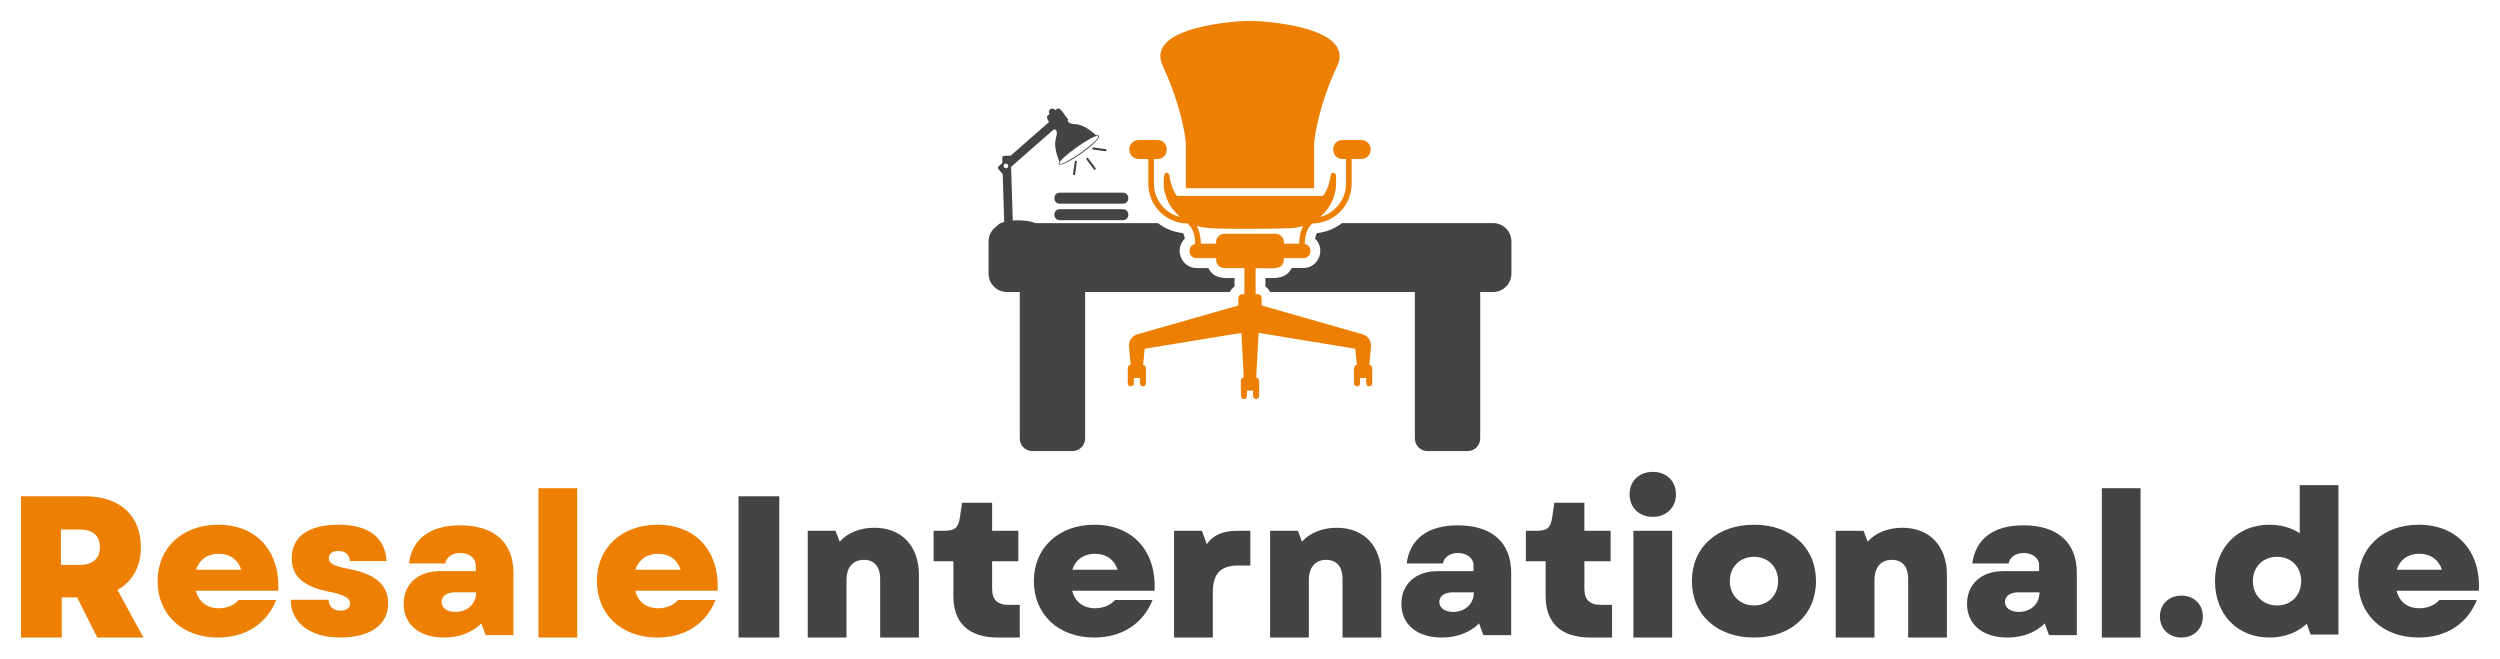
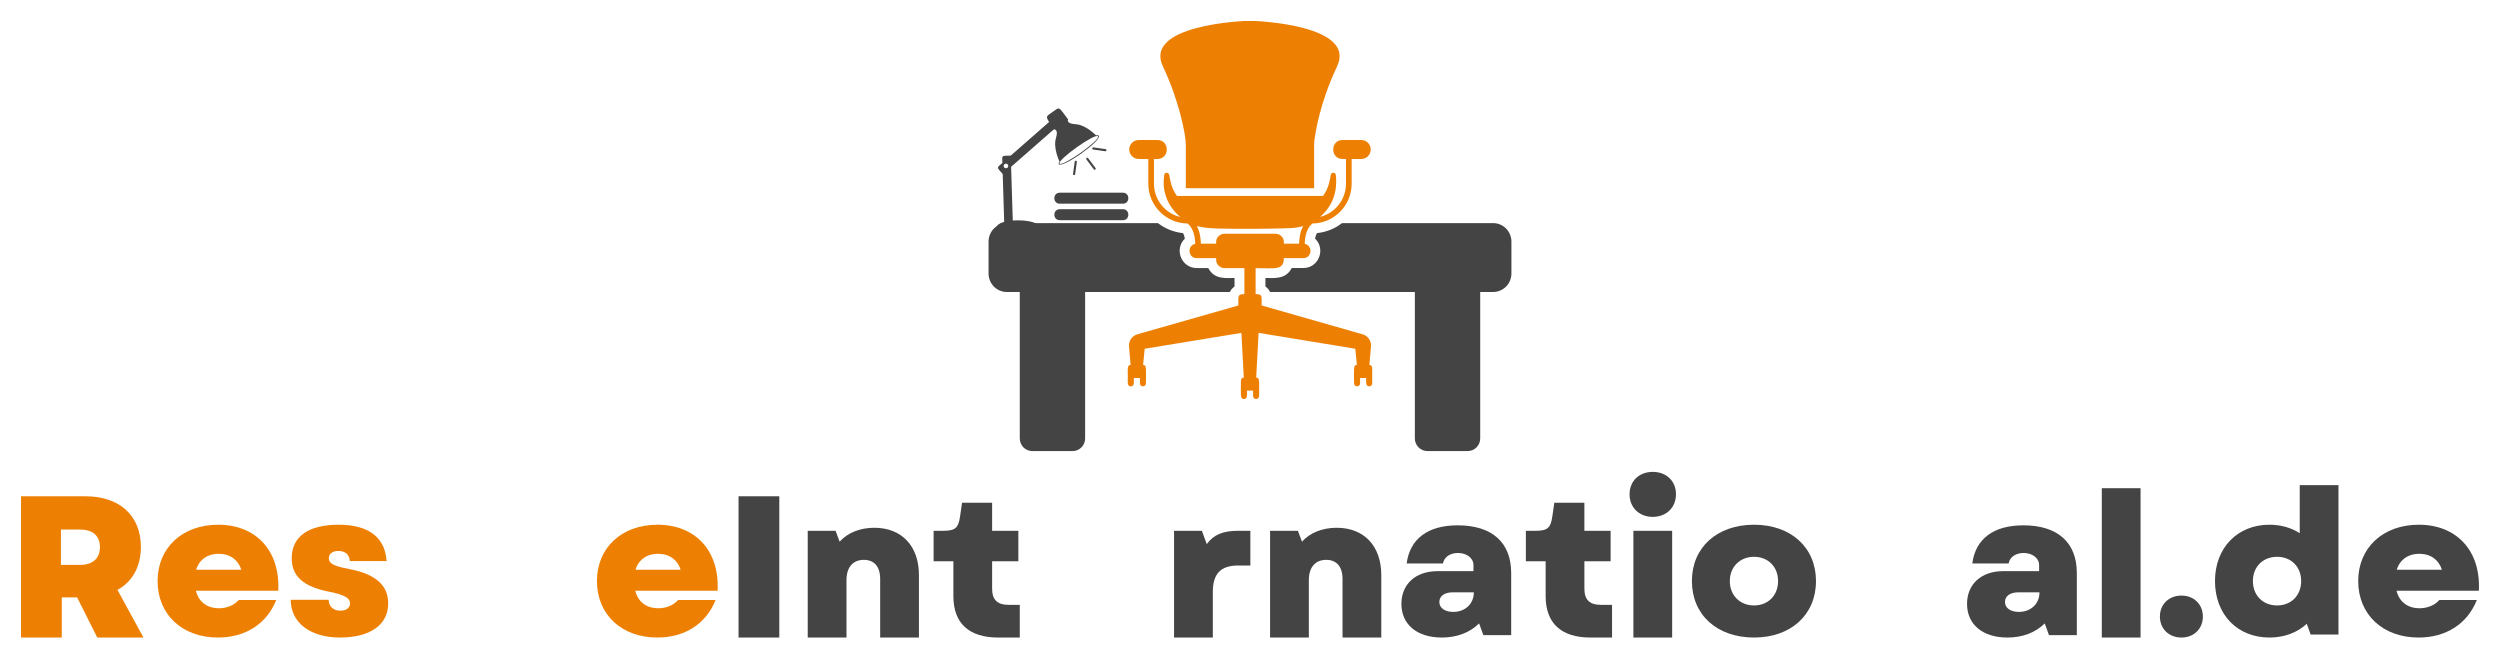
<svg xmlns="http://www.w3.org/2000/svg" width="475.969" zoomAndPan="magnify" viewBox="0 0 356.977 94.035" height="125.38" preserveAspectRatio="xMidYMid" version="1.0" id="svg231">
  <defs id="defs13">
    <g id="g2" />
    <clipPath id="7920198699">
      <path d="M 149.816,216 H 186 v 33 h -36.184 z m 0,0" clip-rule="nonzero" id="path4" />
    </clipPath>
    <clipPath id="10ea47aded">
      <path d="m 189,216 h 35.816 v 33 H 189 Z m 0,0" clip-rule="nonzero" id="path7" />
    </clipPath>
    <clipPath id="39c528f3d6">
      <path d="m 174,187.5 h 27 V 212 h -27 z m 0,0" clip-rule="nonzero" id="path10" />
    </clipPath>
  </defs>
  <g id="g2012" transform="translate(-9.655,-184.5)">
    <g id="g1884">
      <g fill="#ed8003" fill-opacity="1" id="g27" transform="translate(0,0.434)">
        <g transform="translate(10.522,275.101)" id="g25">
          <g id="g23">
            <path d="m 2.133,0 h 5.82 v -5.734 h 2.191 L 13.023,0 h 6.598 L 15.906,-6.801 c 2.133,-1.18 3.344,-3.312 3.344,-6.137 0,-4.465 -3.027,-7.234 -7.926,-7.234 H 2.133 Z m 5.703,-10.375 v -5.043 h 2.711 c 1.844,0 2.852,0.895 2.852,2.508 0,1.613 -1.008,2.535 -2.852,2.535 z m 0,0" id="path21" />
          </g>
        </g>
      </g>
      <g fill="#ed8003" fill-opacity="1" id="g35">
        <g transform="translate(31.262,275.101)" id="g33">
          <g id="g31">
            <path d="m 9.508,0.434 c 3.949,0 6.973,-1.961 8.328,-5.359 h -5.359 c -0.605,0.719 -1.672,1.18 -2.852,1.18 -1.559,0 -2.852,-0.836 -3.258,-2.508 H 18.125 c 0.289,-5.676 -3.141,-9.422 -8.586,-9.422 -5.102,0 -8.645,3.285 -8.645,8.039 0,4.785 3.516,8.07 8.613,8.07 z M 6.398,-9.25 c 0.461,-1.469 1.668,-2.277 3.195,-2.277 1.672,0 2.797,0.867 3.258,2.277 z m 0,0" id="path29" />
          </g>
        </g>
      </g>
      <g fill="#ed8003" fill-opacity="1" id="g43">
        <g transform="translate(50.244,275.101)" id="g41">
          <g id="g39">
            <path d="m 7.953,0.434 c 4.32,0 6.887,-1.816 6.887,-4.871 0,-2.594 -1.785,-4.18 -5.504,-4.898 -2.305,-0.434 -2.969,-0.809 -2.969,-1.555 0,-0.664 0.547,-1.039 1.355,-1.039 1.008,0 1.586,0.52 1.641,1.441 h 5.246 c -0.203,-3.371 -2.566,-5.188 -6.828,-5.188 -4.352,0 -6.715,1.699 -6.715,4.785 0,2.594 1.672,4.09 5.473,4.812 2.02,0.402 2.855,0.891 2.855,1.613 0,0.66 -0.52,1.066 -1.383,1.066 -1.008,0 -1.672,-0.637 -1.672,-1.559 H 0.922 c 0,3.258 2.766,5.391 7.031,5.391 z m 0,0" id="path37" />
          </g>
        </g>
      </g>
      <g fill="#ed8003" fill-opacity="1" id="g51" transform="translate(0,0.086)">
        <g transform="translate(66.058,275.101)" id="g49">
          <g id="g47">
-             <path d="m 7.004,0.348 c 2.188,0 4.031,-0.723 5.328,-2.02 L 12.938,0 h 3.977 v -8.875 c 0,-4.352 -2.738,-6.801 -7.637,-6.801 -4.262,0 -6.828,1.93 -7.289,5.445 h 5.188 c 0.145,-0.891 1.008,-1.496 2.133,-1.496 1.238,0 2.219,0.719 2.219,1.727 v 0.867 H 6.398 c -3.141,0 -5.16,1.871 -5.16,4.668 0,2.965 2.25,4.812 5.766,4.812 z M 6.656,-4.727 c 0,-0.863 0.75,-1.383 1.93,-1.383 h 2.996 c 0,1.672 -1.266,2.797 -2.938,2.797 -1.18,0 -1.988,-0.547 -1.988,-1.414 z m 0,0" id="path45" />
-           </g>
+             </g>
        </g>
      </g>
      <g fill="#ed8003" fill-opacity="1" id="g59" transform="translate(0,0.434)">
        <g transform="translate(84.608,275.101)" id="g57">
          <g id="g55">
-             <path d="M 1.93,0 H 7.465 V -21.324 H 1.93 Z m 0,0" id="path53" />
-           </g>
+             </g>
        </g>
      </g>
      <g fill="#ed8003" fill-opacity="1" id="g67">
        <g transform="translate(93.998,275.101)" id="g65">
          <g id="g63">
-             <path d="m 9.508,0.434 c 3.949,0 6.973,-1.961 8.328,-5.359 h -5.359 c -0.605,0.719 -1.672,1.18 -2.852,1.18 -1.559,0 -2.852,-0.836 -3.258,-2.508 H 18.125 c 0.289,-5.676 -3.141,-9.422 -8.586,-9.422 -5.102,0 -8.645,3.285 -8.645,8.039 0,4.785 3.516,8.07 8.613,8.07 z M 6.398,-9.25 c 0.461,-1.469 1.668,-2.277 3.195,-2.277 1.672,0 2.797,0.867 3.258,2.277 z m 0,0" id="path61" />
+             <path d="m 9.508,0.434 c 3.949,0 6.973,-1.961 8.328,-5.359 h -5.359 c -0.605,0.719 -1.672,1.18 -2.852,1.18 -1.559,0 -2.852,-0.836 -3.258,-2.508 H 18.125 c 0.289,-5.676 -3.141,-9.422 -8.586,-9.422 -5.102,0 -8.645,3.285 -8.645,8.039 0,4.785 3.516,8.07 8.613,8.07 z M 6.398,-9.25 c 0.461,-1.469 1.668,-2.277 3.195,-2.277 1.672,0 2.797,0.867 3.258,2.277 m 0,0" id="path61" />
          </g>
        </g>
      </g>
      <g fill="#444444" fill-opacity="1" id="g75" transform="translate(0,0.434)">
        <g transform="translate(112.979,275.101)" id="g73">
          <g id="g71">
            <path d="M 2.133,0 H 7.953 V -20.172 H 2.133 Z m 0,0" id="path69" />
          </g>
        </g>
      </g>
      <g fill="#444444" fill-opacity="1" id="g83" transform="translate(0,0.434)">
        <g transform="translate(123.061,275.101)" id="g81">
          <g id="g79">
            <path d="m 1.93,0 h 5.535 v -8.211 c 0,-1.844 0.949,-2.883 2.477,-2.883 1.469,0 2.332,0.949 2.332,2.738 V 0 h 5.535 v -8.934 c 0,-4.121 -2.449,-6.742 -6.367,-6.742 -2.047,0 -3.836,0.723 -4.957,1.988 L 5.906,-15.242 H 1.93 Z m 0,0" id="path77" />
          </g>
        </g>
      </g>
      <g fill="#444444" fill-opacity="1" id="g91" transform="translate(0,0.434)">
        <g transform="translate(142.504,275.101)" id="g89">
          <g id="g87">
            <path d="m 9.684,0 h 3.082 v -4.668 h -1.586 c -1.613,0 -2.363,-0.719 -2.363,-2.305 v -3.918 H 12.562 v -4.352 H 8.816 V -19.25 H 4.523 l -0.289,1.988 c -0.23,1.586 -0.66,2.02 -2.391,2.02 H 0.461 v 4.352 H 3.285 V -5.906 C 3.285,-2.047 5.504,0 9.684,0 Z m 0,0" id="path85" />
          </g>
        </g>
      </g>
      <g fill="#444444" fill-opacity="1" id="g99">
        <g transform="translate(156.388,275.101)" id="g97">
          <g id="g95">
-             <path d="m 9.508,0.434 c 3.949,0 6.973,-1.961 8.328,-5.359 h -5.359 c -0.605,0.719 -1.672,1.18 -2.852,1.18 -1.559,0 -2.852,-0.836 -3.258,-2.508 H 18.125 c 0.289,-5.676 -3.141,-9.422 -8.586,-9.422 -5.102,0 -8.645,3.285 -8.645,8.039 0,4.785 3.516,8.07 8.613,8.07 z M 6.398,-9.25 c 0.461,-1.469 1.668,-2.277 3.195,-2.277 1.672,0 2.797,0.867 3.258,2.277 z m 0,0" id="path93" />
-           </g>
+             </g>
        </g>
      </g>
      <g fill="#444444" fill-opacity="1" id="g107" transform="translate(0,0.434)">
        <g transform="translate(175.37,275.101)" id="g105">
          <g id="g103">
            <path d="m 1.93,0 h 5.535 v -6.512 c 0,-2.594 1.121,-3.773 3.602,-3.773 h 1.758 v -4.957 h -1.789 c -2.133,0 -3.484,0.574 -4.438,1.902 L 5.906,-15.242 H 1.93 Z m 0,0" id="path101" />
          </g>
        </g>
      </g>
      <g fill="#444444" fill-opacity="1" id="g115" transform="translate(0,0.434)">
        <g transform="translate(189.081,275.101)" id="g113">
          <g id="g111">
            <path d="m 1.93,0 h 5.535 v -8.211 c 0,-1.844 0.949,-2.883 2.477,-2.883 1.469,0 2.332,0.949 2.332,2.738 V 0 h 5.535 v -8.934 c 0,-4.121 -2.449,-6.742 -6.367,-6.742 -2.047,0 -3.836,0.723 -4.957,1.988 L 5.906,-15.242 H 1.93 Z m 0,0" id="path109" />
          </g>
        </g>
      </g>
      <g fill="#444444" fill-opacity="1" id="g123" transform="translate(0,0.086)">
        <g transform="translate(208.524,275.101)" id="g121">
          <g id="g119">
            <path d="m 7.004,0.348 c 2.188,0 4.031,-0.723 5.328,-2.02 L 12.938,0 h 3.977 v -8.875 c 0,-4.352 -2.738,-6.801 -7.637,-6.801 -4.262,0 -6.828,1.93 -7.289,5.445 h 5.188 c 0.145,-0.891 1.008,-1.496 2.133,-1.496 1.238,0 2.219,0.719 2.219,1.727 v 0.867 H 6.398 c -3.141,0 -5.16,1.871 -5.16,4.668 0,2.965 2.25,4.812 5.766,4.812 z M 6.656,-4.727 c 0,-0.863 0.75,-1.383 1.93,-1.383 h 2.996 c 0,1.672 -1.266,2.797 -2.938,2.797 -1.18,0 -1.988,-0.547 -1.988,-1.414 z m 0,0" id="path117" />
          </g>
        </g>
      </g>
      <g fill="#444444" fill-opacity="1" id="g131" transform="translate(0,0.434)">
        <g transform="translate(227.074,275.101)" id="g129">
          <g id="g127">
            <path d="m 9.684,0 h 3.082 v -4.668 h -1.586 c -1.613,0 -2.363,-0.719 -2.363,-2.305 v -3.918 H 12.562 v -4.352 H 8.816 V -19.25 H 4.523 l -0.289,1.988 c -0.23,1.586 -0.66,2.02 -2.391,2.02 H 0.461 v 4.352 H 3.285 V -5.906 C 3.285,-2.047 5.504,0 9.684,0 Z m 0,0" id="path125" />
          </g>
        </g>
      </g>
      <g fill="#444444" fill-opacity="1" id="g139" transform="translate(0,0.434)">
        <g transform="translate(240.958,275.101)" id="g137">
          <g id="g135">
            <path d="M 1.93,0 H 7.465 V -15.242 H 1.93 Z M 1.383,-20.457 c 0,1.898 1.383,3.227 3.312,3.227 1.934,0 3.316,-1.328 3.316,-3.227 0,-1.902 -1.383,-3.199 -3.316,-3.199 -1.93,0 -3.312,1.297 -3.312,3.199 z m 0,0" id="path133" />
          </g>
        </g>
      </g>
      <g fill="#444444" fill-opacity="1" id="g147">
        <g transform="translate(250.348,275.101)" id="g145">
          <g id="g143">
            <path d="m 9.77,0.434 c 5.273,0 8.844,-3.258 8.844,-8.07 0,-4.781 -3.57,-8.039 -8.844,-8.039 -5.305,0 -8.875,3.258 -8.875,8.039 0,4.812 3.57,8.07 8.875,8.07 z M 6.309,-7.637 c 0,-2.016 1.441,-3.457 3.461,-3.457 2.016,0 3.43,1.441 3.43,3.457 0,2.047 -1.414,3.488 -3.43,3.488 -2.02,0 -3.461,-1.441 -3.461,-3.488 z m 0,0" id="path141" />
          </g>
        </g>
      </g>
      <g fill="#444444" fill-opacity="1" id="g155" transform="translate(0,0.434)">
        <g transform="translate(269.849,275.101)" id="g153">
          <g id="g151">
-             <path d="m 1.93,0 h 5.535 v -8.211 c 0,-1.844 0.949,-2.883 2.477,-2.883 1.469,0 2.332,0.949 2.332,2.738 V 0 h 5.535 v -8.934 c 0,-4.121 -2.449,-6.742 -6.367,-6.742 -2.047,0 -3.836,0.723 -4.957,1.988 L 5.906,-15.242 H 1.93 Z m 0,0" id="path149" />
-           </g>
+             </g>
        </g>
      </g>
      <g fill="#444444" fill-opacity="1" id="g163" transform="translate(0,0.086)">
        <g transform="translate(289.292,275.101)" id="g161">
          <g id="g159">
            <path d="m 7.004,0.348 c 2.188,0 4.031,-0.723 5.328,-2.02 L 12.938,0 h 3.977 v -8.875 c 0,-4.352 -2.738,-6.801 -7.637,-6.801 -4.262,0 -6.828,1.93 -7.289,5.445 h 5.188 c 0.145,-0.891 1.008,-1.496 2.133,-1.496 1.238,0 2.219,0.719 2.219,1.727 v 0.867 H 6.398 c -3.141,0 -5.16,1.871 -5.16,4.668 0,2.965 2.25,4.812 5.766,4.812 z M 6.656,-4.727 c 0,-0.863 0.75,-1.383 1.93,-1.383 h 2.996 c 0,1.672 -1.266,2.797 -2.938,2.797 -1.18,0 -1.988,-0.547 -1.988,-1.414 z m 0,0" id="path157" />
          </g>
        </g>
      </g>
      <g fill="#444444" fill-opacity="1" id="g171" transform="translate(0,0.434)">
        <g transform="translate(307.842,275.101)" id="g169">
          <g id="g167">
            <path d="M 1.93,0 H 7.465 V -21.324 H 1.93 Z m 0,0" id="path165" />
          </g>
        </g>
      </g>
      <g fill="#444444" fill-opacity="1" id="g179" transform="translate(0,0.059)">
        <g transform="translate(317.233,275.101)" id="g177">
          <g id="g175">
            <path d="m 3.918,0.375 c 1.789,0 3.055,-1.27 3.055,-2.996 0,-1.73 -1.266,-2.996 -3.055,-2.996 -1.816,0 -3.082,1.266 -3.082,2.996 0,1.727 1.266,2.996 3.082,2.996 z m 0,0" id="path173" />
          </g>
        </g>
      </g>
      <g fill="#444444" fill-opacity="1" id="g187">
        <g transform="translate(325.039,275.101)" id="g185">
          <g id="g183">
            <path d="m 8.672,0.434 c 2.164,0 3.977,-0.723 5.332,-1.961 L 14.551,0 h 3.977 v -21.324 h -5.531 v 6.859 c -1.211,-0.777 -2.68,-1.211 -4.324,-1.211 -4.582,0 -7.777,3.312 -7.777,8.039 0,4.785 3.195,8.07 7.777,8.07 z M 6.309,-7.637 c 0,-2.016 1.414,-3.457 3.461,-3.457 2.016,0 3.43,1.441 3.43,3.457 0,2.047 -1.414,3.488 -3.43,3.488 -2.047,0 -3.461,-1.441 -3.461,-3.488 z m 0,0" id="path181" />
          </g>
        </g>
      </g>
      <g fill="#444444" fill-opacity="1" id="g195">
        <g transform="translate(345.49,275.101)" id="g193">
          <g id="g191">
            <path d="m 9.508,0.434 c 3.949,0 6.973,-1.961 8.328,-5.359 h -5.359 c -0.605,0.719 -1.672,1.18 -2.852,1.18 -1.559,0 -2.852,-0.836 -3.258,-2.508 H 18.125 c 0.289,-5.676 -3.141,-9.422 -8.586,-9.422 -5.102,0 -8.645,3.285 -8.645,8.039 0,4.785 3.516,8.07 8.613,8.07 z M 6.398,-9.25 c 0.461,-1.469 1.668,-2.277 3.195,-2.277 1.672,0 2.797,0.867 3.258,2.277 z m 0,0" id="path189" />
          </g>
        </g>
      </g>
    </g>
    <g id="g1903" transform="translate(0.825)">
      <path fill="#444444" d="m 160.129,207.859 c -0.363,-0.523 5.125,-4.422 5.496,-3.898 0.367,0.527 -5.129,4.422 -5.496,3.898 z m 5.203,-4.02 0.008,-0.008 c -0.062,-0.062 -1.516,-1.535 -2.941,-1.594 -0.547,-0.023 -1.27,-0.203 -1.055,-0.691 -1.398,-1.836 -1.117,-1.836 -2.215,-1.059 -1.113,0.789 -1.078,0.523 0.195,2.492 0.535,-0.027 0.449,0.715 0.289,1.234 -0.426,1.379 0.453,3.25 0.488,3.328 l 0.016,-0.004 c -0.109,0.172 -0.152,0.309 -0.094,0.398 0.473,0.672 6.18,-3.371 5.707,-4.051 -0.062,-0.086 -0.207,-0.098 -0.398,-0.047" fill-opacity="1" fill-rule="nonzero" id="path197" />
      <path fill="#444444" d="m 152.141,208.195 c 0,-0.434 0.656,-0.438 0.656,0 0,0.438 -0.656,0.438 -0.656,0 z m 7.371,-5.402 -0.809,-0.938 -5.547,4.863 c -1.383,0.043 -1.23,-0.094 -1.195,1.047 -0.867,0.762 -0.828,0.566 0.047,1.586 l 0.227,7.414 1.234,-0.035 -0.262,-8.41 6.305,-5.527" fill-opacity="1" fill-rule="nonzero" id="path199" />
      <path fill="#444444" d="m 151.145,216.996 c 0,1.383 6.098,1.383 6.098,0 0,-1.379 -6.098,-1.379 -6.098,0" fill-opacity="1" fill-rule="nonzero" id="path201" />
-       <path fill="#444444" d="m 159.684,200.477 -0.227,-0.285 c -0.383,-0.504 -1.133,0.082 -0.75,0.582 l 0.223,0.293 c 0.383,0.496 1.137,-0.09 0.754,-0.59" fill-opacity="1" fill-rule="nonzero" id="path203" />
      <path fill="#444444" d="m 162.289,207.582 -0.242,1.754 c -0.031,0.199 0.277,0.246 0.305,0.043 l 0.242,-1.758 c 0.027,-0.203 -0.277,-0.242 -0.305,-0.039" fill-opacity="1" fill-rule="nonzero" id="path205" />
      <path fill="#444444" d="m 164.203,207.078 c -0.121,-0.16 -0.363,0.023 -0.242,0.188 l 1.059,1.418 c 0.117,0.16 0.363,-0.023 0.242,-0.191 l -1.059,-1.414" fill-opacity="1" fill-rule="nonzero" id="path207" />
      <path fill="#444444" d="m 166.699,205.793 -1.734,-0.246 c -0.203,-0.027 -0.242,0.277 -0.047,0.305 l 1.742,0.246 c 0.199,0.027 0.242,-0.277 0.039,-0.305" fill-opacity="1" fill-rule="nonzero" id="path209" />
      <path fill="#ed8003" d="m 199.629,209.734 v -0.008 l -0.031,-0.008 v 0.008 l 0.031,0.008" fill-opacity="1" fill-rule="nonzero" id="path211" />
      <g clip-path="url(#7920198699)" id="g215">
        <path fill="#444444" d="m 185.109,225.41 v -1.215 c -1.23,0 -2.895,0.25 -3.75,-1.422 h -1.66 c -2.172,0 -3.246,-2.684 -1.68,-4.203 -0.055,-0.32 -0.145,-0.586 -0.258,-0.781 -1.391,-0.148 -2.582,-0.652 -3.582,-1.43 h -21.574 c -1.449,0 -2.617,1.18 -2.617,2.645 v 4.551 c 0,1.461 1.168,2.641 2.617,2.641 h 1.84 v 20.906 c 0,1 0.801,1.809 1.789,1.809 h 5.754 c 0.988,0 1.789,-0.809 1.789,-1.809 v -20.906 h 20.668 c 0.148,-0.312 0.379,-0.586 0.664,-0.785" fill-opacity="1" fill-rule="nonzero" id="path213" />
      </g>
      <g clip-path="url(#10ea47aded)" id="g219">
        <path fill="#444444" d="m 222.031,216.359 h -21.574 c -1.008,0.781 -2.203,1.281 -3.582,1.43 -0.113,0.195 -0.203,0.461 -0.266,0.777 1.578,1.523 0.5,4.207 -1.672,4.207 h -1.66 c -0.852,1.664 -2.512,1.422 -3.754,1.422 v 1.215 c 0.289,0.199 0.516,0.473 0.668,0.785 h 20.668 v 20.906 c 0,1 0.801,1.809 1.789,1.809 h 5.754 c 0.988,0 1.789,-0.809 1.789,-1.809 v -20.906 h 1.84 c 1.449,0 2.617,-1.18 2.617,-2.641 v -4.551 c 0,-1.465 -1.168,-2.645 -2.617,-2.645" fill-opacity="1" fill-rule="nonzero" id="path217" />
      </g>
      <g clip-path="url(#39c528f3d6)" id="g223">
        <path fill="#ed8003" d="m 178.156,205.156 c 0,9.566 0,4.723 0,6.219 h 18.32 c 0,-6.773 -0.008,-6.387 0.027,-6.734 0.133,-1.117 0.766,-5.414 3.25,-10.664 2.785,-5.879 -11.305,-6.512 -12.438,-6.504 -1.133,-0.008 -15.223,0.625 -12.434,6.504 2.375,5.016 3.273,9.848 3.273,11.18" fill-opacity="1" fill-rule="nonzero" id="path221" />
      </g>
      <path fill="#ed8003" d="m 183.695,217.879 c -0.668,0 -1.211,0.52 -1.211,1.164 v 0.254 h -2.18 c -0.012,-0.746 -0.137,-1.699 -0.57,-2.516 1.438,0.406 3.66,0.414 9.512,0.383 3.973,-0.074 4.52,-0.043 5.664,-0.395 -0.441,0.816 -0.566,1.777 -0.578,2.527 h -2.18 v -0.254 c 0,-0.645 -0.543,-1.164 -1.211,-1.164 z m 20.672,18.727 0.238,-2.754 c 0,-0.754 -0.492,-1.414 -1.207,-1.617 l -14.418,-4.117 c 0,-1.328 0.148,-1.625 -0.859,-1.625 0,-2.105 0,-2.762 0,-3.707 2.738,0 4.031,0.363 4.031,-1.426 h 2.785 c 1.227,0 1.402,-1.801 0.199,-2.039 0.019,-0.938 0.219,-2.223 1.105,-2.91 3.055,-0.023 5.594,-2.539 5.594,-5.688 v -3.523 h 1.383 c 0.742,0 1.34,-0.605 1.34,-1.352 0,-0.754 -0.598,-1.355 -1.34,-1.355 h -2.684 c -1.777,0 -1.777,2.707 0,2.707 h 0.492 v 3.523 c 0,2.293 -1.574,4.223 -3.695,4.742 1.594,-1.375 2.473,-3.293 2.266,-5.738 v -0.008 c -0.016,-0.18 -0.027,-0.281 -0.023,-0.219 -0.035,-0.422 -0.629,-0.453 -0.715,-0.043 -0.164,0.816 -0.266,1.836 -1.105,3.02 -1.992,0 -18.875,0 -20.867,0 -0.809,-1.137 -0.918,-2.07 -1.109,-3.02 -0.082,-0.41 -0.676,-0.379 -0.711,0.043 -0.051,0.562 -0.168,1.43 0.07,2.383 0.293,1.422 1.121,2.672 2.219,3.594 -2.145,-0.5 -3.75,-2.441 -3.75,-4.754 v -3.523 h 0.496 c 1.777,0 1.777,-2.707 0,-2.707 H 171.418 c -0.738,0 -1.344,0.602 -1.344,1.355 0,0.746 0.605,1.352 1.344,1.352 h 1.379 v 3.523 c 0,3.172 2.57,5.672 5.598,5.688 0.883,0.688 1.082,1.973 1.102,2.91 -1.195,0.238 -1.027,2.039 0.203,2.039 h 2.785 v 0.254 c 0,0.645 0.543,1.172 1.211,1.172 h 2.82 c 0,0.945 0,1.602 0,3.707 -1.035,0 -0.859,0.344 -0.859,1.625 l -14.422,4.117 c -0.711,0.203 -1.203,0.863 -1.203,1.617 l 0.238,2.754 c -0.52,0.043 -0.402,0.543 -0.402,1.871 0,0.543 -0.109,1.168 0.406,1.195 0.25,0.016 0.457,-0.188 0.457,-0.438 v -0.758 h 0.867 v 0.734 c 0,0.613 0.863,0.598 0.863,0.023 0,-2.188 0.117,-2.59 -0.406,-2.629 l 0.227,-2.305 13.809,-2.266 0.34,6.375 c -0.23,0.016 -0.41,0.203 -0.41,0.438 0,2.125 -0.121,2.602 0.406,2.629 0.566,0.031 0.457,-0.621 0.457,-1.199 h 0.871 v 0.738 c 0,0.617 0.863,0.598 0.863,0.023 0,-2.176 0.121,-2.598 -0.414,-2.629 l 0.344,-6.375 13.805,2.266 0.23,2.305 c -0.531,0.039 -0.406,0.445 -0.406,2.605 0,0.613 0.863,0.598 0.863,0.023 v -0.758 h 0.867 c 0,0.543 -0.105,1.168 0.406,1.195 0.254,0.016 0.457,-0.188 0.457,-0.438 0,-0.219 0,-1.949 0,-2.188 0,-0.23 -0.176,-0.422 -0.402,-0.441" fill-opacity="1" fill-rule="nonzero" id="path225" />
      <path fill="#444444" d="m 160.152,215.941 h 9.023 c 1.027,0 1.027,-1.57 0,-1.57 h -9.023 c -1.027,0 -1.027,1.57 0,1.57" fill-opacity="1" fill-rule="nonzero" id="path227" />
      <path fill="#444444" d="m 160.152,213.586 h 9.023 c 1.027,0 1.027,-1.57 0,-1.57 h -9.023 c -1.027,0 -1.027,1.57 0,1.57" fill-opacity="1" fill-rule="nonzero" id="path229" />
    </g>
  </g>
</svg>